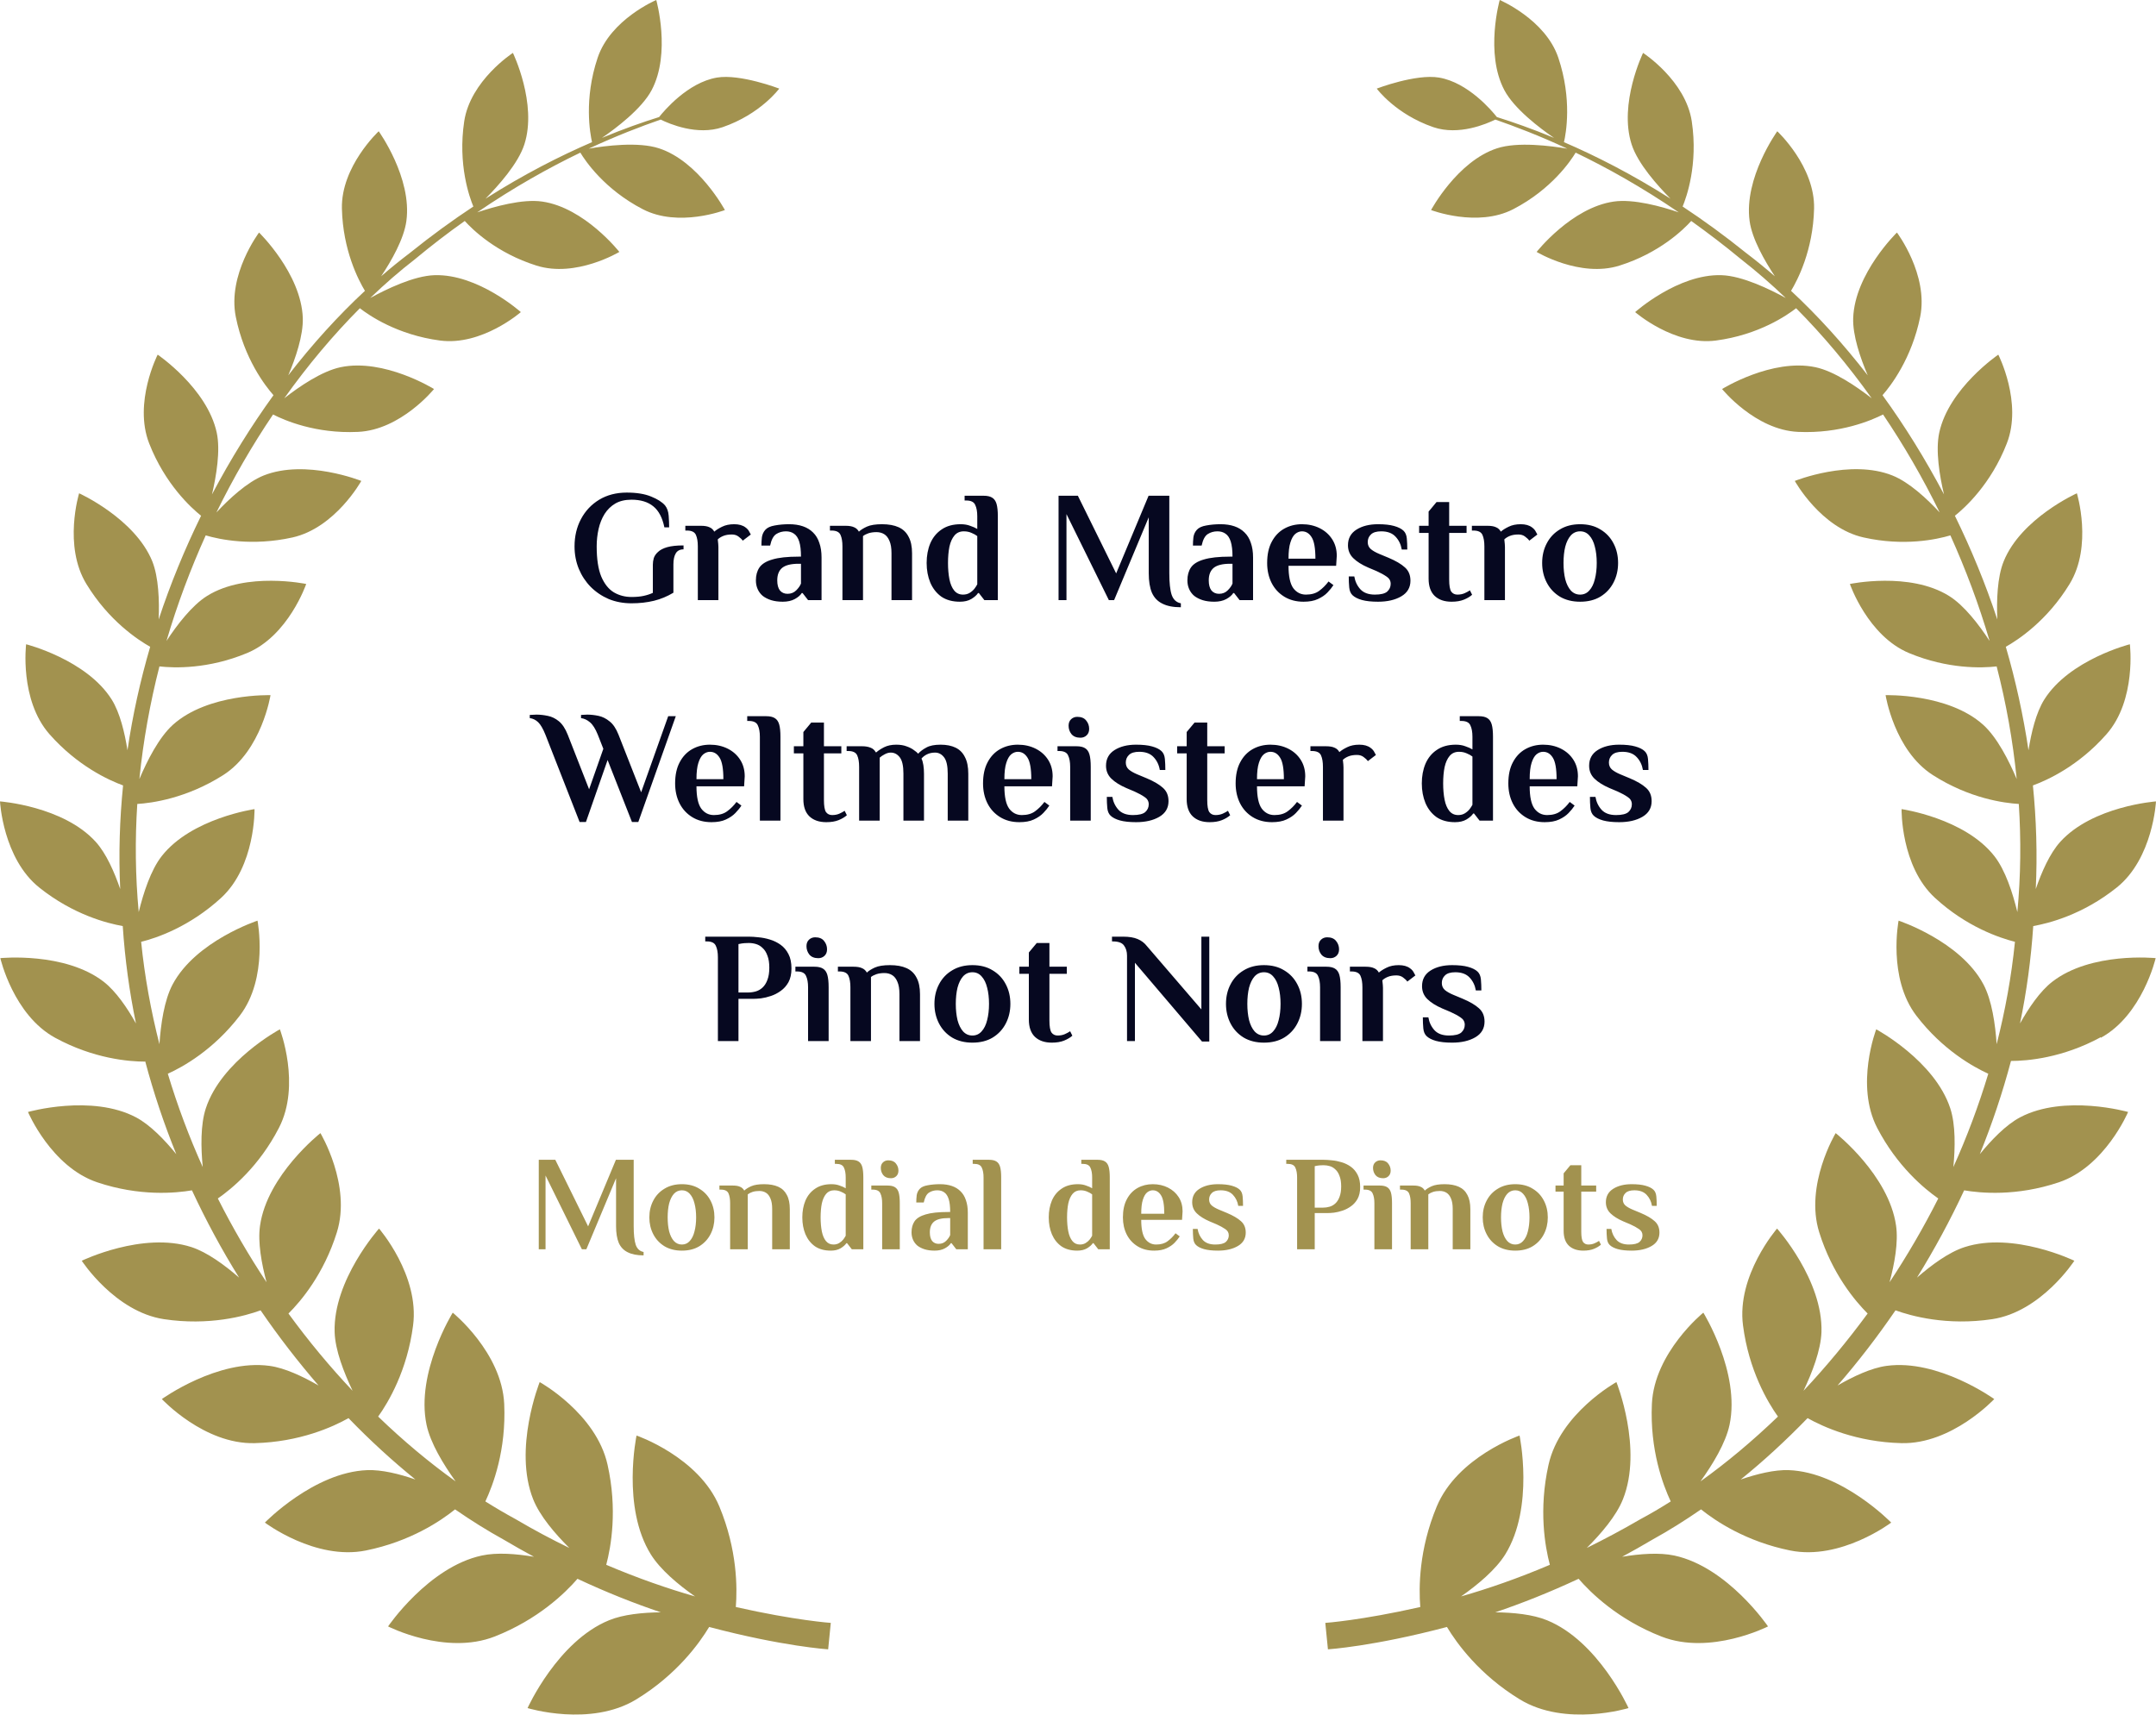
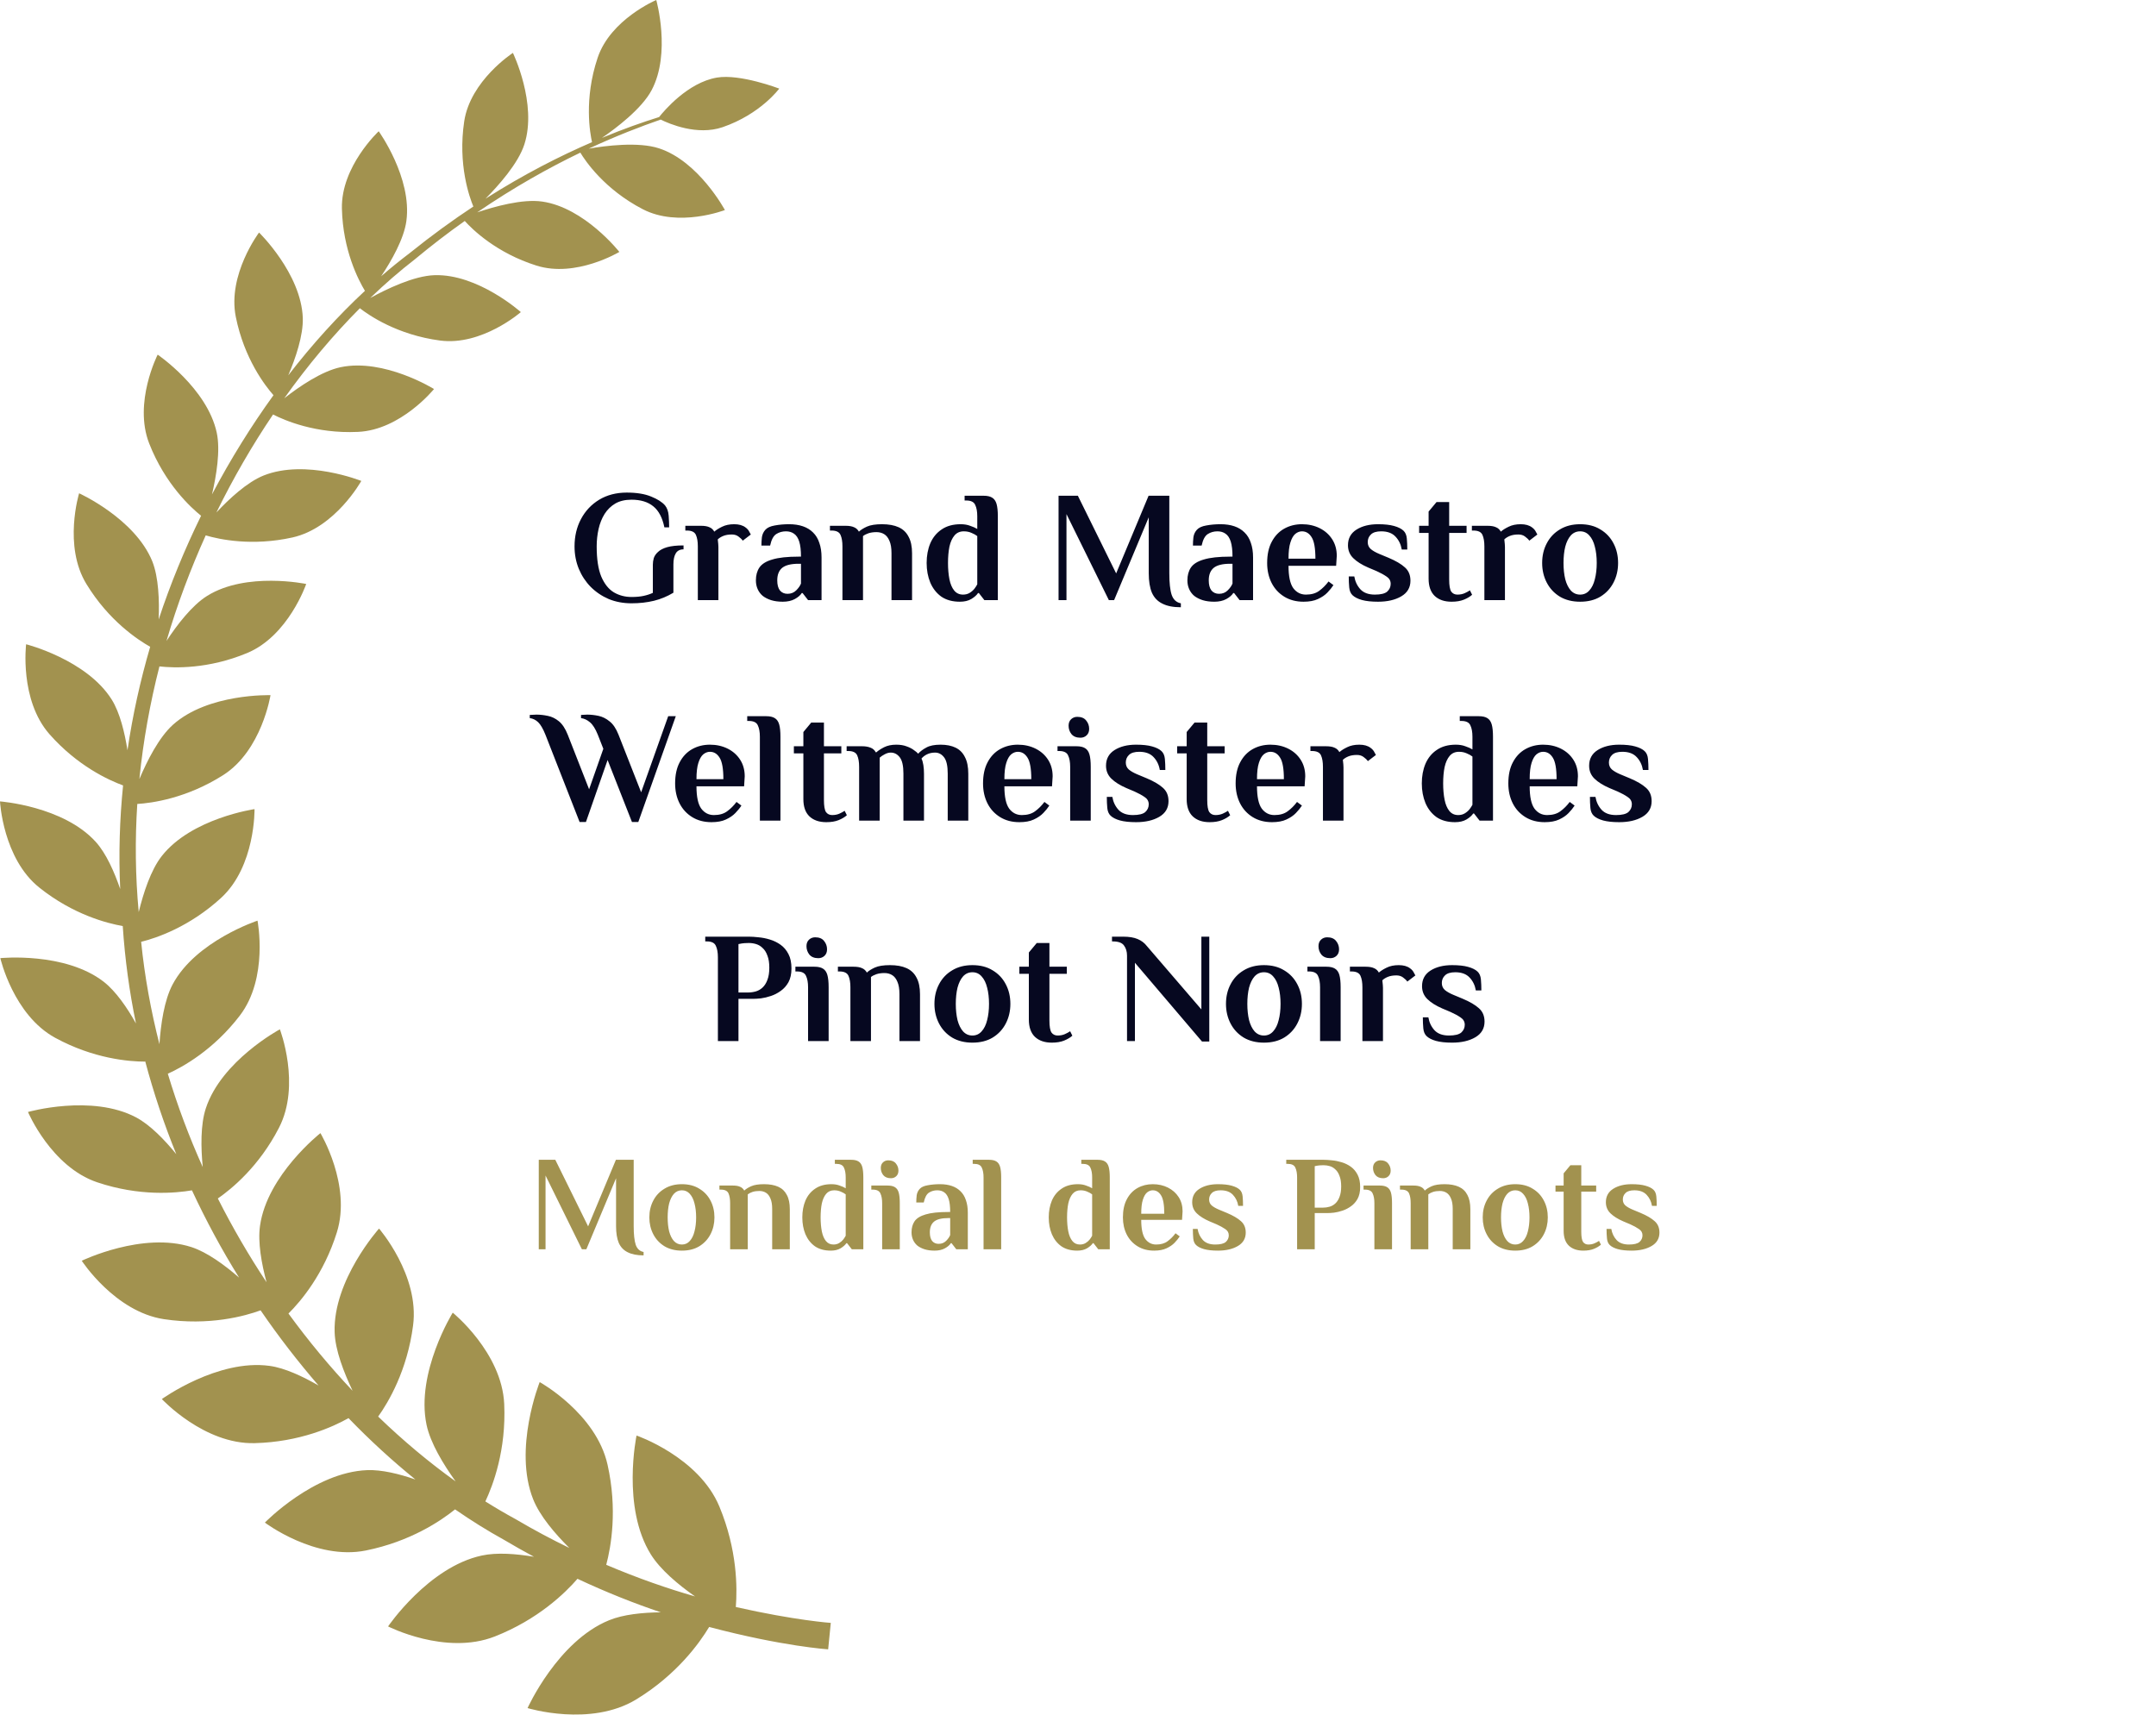
<svg xmlns="http://www.w3.org/2000/svg" width="176" height="140" viewBox="0 0 176 140" fill="none">
  <g clip-path="url(#clip0_1021_102476)">
-     <path d="M171.492 84.734C174.901 82.872 175.972 78.229 175.972 78.229C175.972 78.229 170.701 77.689 167.526 80.163C166.527 80.937 165.61 82.296 164.899 83.564C165.439 80.964 165.799 78.31 165.979 75.61C167.22 75.394 170.008 74.692 172.788 72.47C175.765 70.094 175.999 65.433 175.999 65.433C175.999 65.433 170.827 65.811 168.182 68.736C167.328 69.681 166.662 71.201 166.186 72.587C166.32 69.735 166.231 66.909 165.952 64.129C167.13 63.697 169.676 62.545 171.96 59.945C174.425 57.146 173.867 52.602 173.867 52.602C173.867 52.602 168.929 53.853 166.878 57.119C166.204 58.199 165.817 59.819 165.592 61.258C165.16 58.379 164.54 55.554 163.739 52.809C164.728 52.251 167.112 50.695 168.947 47.68C170.854 44.558 169.541 40.275 169.541 40.275C169.541 40.275 164.989 42.318 163.568 45.827C163.037 47.132 162.983 49.048 163.046 50.578C162.075 47.645 160.906 44.81 159.583 42.111C160.393 41.463 162.525 39.537 163.82 36.208C165.124 32.87 163.127 28.956 163.127 28.956C163.127 28.956 159.089 31.7 158.306 35.326C157.991 36.784 158.333 38.853 158.693 40.365C157.173 37.486 155.491 34.768 153.674 32.267C154.357 31.493 156.057 29.27 156.75 25.869C157.443 22.423 154.852 18.986 154.852 18.986C154.852 18.986 151.416 22.324 151.281 25.959C151.227 27.39 151.875 29.253 152.469 30.647C150.481 28.083 148.376 25.761 146.208 23.746C146.73 22.882 148.007 20.453 148.088 17.033C148.169 13.587 145.084 10.717 145.084 10.717C145.084 10.717 142.341 14.523 142.826 18.05C143.024 19.508 144.059 21.307 144.886 22.558C144.112 21.892 143.33 21.253 142.547 20.659C140.784 19.238 139.048 17.978 137.357 16.862C137.663 16.124 138.635 13.443 138.104 9.907C137.6 6.569 134.128 4.319 134.128 4.319C134.128 4.319 132.122 8.458 133.193 11.787C133.697 13.362 135.334 15.18 136.368 16.223C133.211 14.217 130.261 12.723 127.67 11.607C127.832 10.924 128.354 8.116 127.211 4.715C126.159 1.584 122.426 0 122.426 0C122.426 0 121.203 4.337 122.804 7.36C123.613 8.89 125.709 10.474 126.861 11.257C125.089 10.519 123.506 9.97 122.192 9.556C121.797 9.052 119.854 6.74 117.479 6.335C115.581 6.011 112.388 7.234 112.388 7.234C112.388 7.234 113.917 9.322 117.011 10.384C119.089 11.095 121.374 10.105 122.066 9.763C123.667 10.321 125.664 11.076 127.94 12.138C126.609 11.913 123.892 11.553 122.201 12.111C118.954 13.173 116.822 17.15 116.822 17.15C116.822 17.15 120.6 18.599 123.533 17.078C126.672 15.45 128.237 13.11 128.624 12.462C131.169 13.686 134.029 15.279 137.043 17.339C135.648 16.862 133.346 16.223 131.736 16.457C128.282 16.952 125.439 20.569 125.439 20.569C125.439 20.569 128.983 22.702 132.203 21.685C135.469 20.659 137.438 18.734 138.059 18.041C139.39 18.995 140.757 20.03 142.134 21.172C143.357 22.126 144.58 23.188 145.777 24.331C144.463 23.611 142.224 22.522 140.533 22.468C136.98 22.351 133.481 25.482 133.481 25.482C133.481 25.482 136.665 28.254 140.074 27.804C143.573 27.345 145.893 25.734 146.622 25.167C148.781 27.336 150.859 29.81 152.792 32.519C151.578 31.574 149.734 30.305 148.196 29.981C144.643 29.235 140.578 31.763 140.578 31.763C140.578 31.763 143.285 35.11 146.793 35.263C150.229 35.416 152.774 34.318 153.719 33.842C155.401 36.334 156.957 39.006 158.342 41.841C157.299 40.716 155.842 39.366 154.492 38.826C151.056 37.441 146.514 39.267 146.514 39.267C146.514 39.267 148.637 43.109 152.136 43.883C155.428 44.621 158.099 44.045 159.215 43.712C160.456 46.466 161.544 49.354 162.417 52.332C161.562 51.028 160.348 49.426 159.098 48.652C155.887 46.655 151.011 47.68 151.011 47.68C151.011 47.68 152.469 51.919 155.842 53.322C159.017 54.645 161.805 54.546 162.992 54.411C163.766 57.398 164.315 60.476 164.629 63.607C164 62.122 163.037 60.206 161.886 59.171C159.017 56.597 153.926 56.759 153.926 56.759C153.926 56.759 154.636 61.276 157.784 63.283C160.762 65.191 163.595 65.569 164.8 65.641C164.989 68.547 164.962 71.498 164.683 74.468C164.306 72.92 163.703 71.039 162.804 69.897C160.375 66.792 155.23 66.063 155.23 66.063C155.23 66.063 155.149 70.724 157.955 73.307C160.537 75.682 163.244 76.582 164.486 76.897C164.198 79.749 163.685 82.539 162.992 85.256C162.884 83.645 162.606 81.675 161.913 80.37C160.024 76.825 154.987 75.169 154.987 75.169C154.987 75.169 154.079 79.839 156.435 82.926C158.585 85.733 161.104 87.119 162.309 87.668C161.517 90.286 160.564 92.832 159.457 95.289C159.61 93.705 159.646 91.834 159.206 90.493C157.928 86.597 153.161 84.041 153.161 84.041C153.161 84.041 151.416 88.576 153.242 92.095C154.87 95.226 157.083 97.052 158.225 97.853C157.02 100.238 155.689 102.523 154.25 104.692C154.654 103.18 154.978 101.426 154.78 100.067C154.187 95.928 149.851 92.517 149.851 92.517C149.851 92.517 147.297 96.765 148.511 100.625C149.572 104.017 151.443 106.23 152.46 107.247C150.805 109.497 149.051 111.611 147.225 113.555C147.935 112.061 148.637 110.244 148.691 108.768C148.826 104.503 145.066 100.31 145.066 100.31C145.066 100.31 141.747 104.125 142.287 108.219C142.763 111.899 144.301 114.482 145.138 115.66C143.078 117.64 140.964 119.413 138.815 120.951C139.813 119.566 140.874 117.82 141.189 116.326C142.08 112.061 139.048 107.175 139.048 107.175C139.048 107.175 135.037 110.424 134.848 114.635C134.677 118.387 135.756 121.248 136.386 122.589C135.558 123.111 134.74 123.597 133.912 124.038C132.419 124.91 130.953 125.684 129.532 126.386C130.71 125.216 131.943 123.768 132.482 122.418C134.137 118.288 131.952 112.844 131.952 112.844C131.952 112.844 127.346 115.39 126.411 119.593C125.592 123.255 126.123 126.269 126.519 127.763C123.901 128.878 121.464 129.715 119.269 130.345C120.645 129.382 122.102 128.159 122.876 126.917C125.269 123.057 124.045 117.208 124.045 117.208C124.045 117.208 118.963 118.954 117.281 123.012C115.824 126.521 115.815 129.625 115.941 131.209C111.084 132.307 108.188 132.505 108.188 132.505L108.295 133.584L108.403 134.664C108.403 134.664 112.109 134.43 118.118 132.838C118.918 134.169 120.762 136.734 124.063 138.749C127.805 141.035 132.941 139.46 132.941 139.46C132.941 139.46 130.485 133.998 126.285 132.289C125.116 131.812 123.551 131.659 122.066 131.641C124.171 130.93 126.456 130.03 128.866 128.905C129.856 130.048 132.078 132.235 135.63 133.62C139.633 135.186 144.328 132.793 144.328 132.793C144.328 132.793 141.036 127.943 136.683 127.007C135.46 126.746 133.885 126.863 132.419 127.106C133.238 126.665 134.065 126.197 134.902 125.702C136.224 124.973 137.546 124.146 138.86 123.237C140.038 124.181 142.529 125.864 146.136 126.593C150.265 127.43 154.384 124.316 154.384 124.316C154.384 124.316 150.382 120.195 146.028 120.033C144.85 119.988 143.42 120.348 142.098 120.798C143.96 119.296 145.785 117.613 147.557 115.786C148.826 116.497 151.542 117.739 155.221 117.829C159.35 117.928 162.795 114.23 162.795 114.23C162.795 114.23 158.225 110.936 153.998 111.521C152.747 111.692 151.281 112.385 150.004 113.123C151.668 111.206 153.251 109.155 154.735 106.986C156.004 107.445 158.927 108.264 162.633 107.706C166.635 107.103 169.334 102.937 169.334 102.937C169.334 102.937 164.369 100.535 160.384 101.821C159.089 102.235 157.668 103.288 156.489 104.314C157.892 102.046 159.188 99.662 160.339 97.188C161.652 97.412 164.602 97.7 168.074 96.531C171.834 95.262 173.723 90.79 173.723 90.79C173.723 90.79 168.524 89.314 164.899 91.231C163.748 91.843 162.57 93.066 161.616 94.236C162.615 91.771 163.469 89.233 164.162 86.624C165.475 86.624 168.362 86.39 171.501 84.68L171.492 84.734Z" fill="#A2924F" />
    <path d="M11.846 86.624C12.539 89.233 13.393 91.78 14.392 94.236C13.438 93.066 12.26 91.843 11.108 91.231C7.484 89.314 2.285 90.79 2.285 90.79C2.285 90.79 4.174 95.262 7.933 96.531C11.405 97.7 14.356 97.412 15.669 97.188C16.82 99.662 18.106 102.046 19.519 104.314C18.34 103.288 16.919 102.244 15.624 101.821C11.639 100.535 6.674 102.937 6.674 102.937C6.674 102.937 9.373 107.094 13.375 107.706C17.072 108.264 19.995 107.454 21.273 106.986C22.757 109.155 24.349 111.206 26.004 113.123C24.718 112.385 23.26 111.692 22.01 111.521C17.783 110.936 13.213 114.23 13.213 114.23C13.213 114.23 16.658 117.937 20.787 117.829C24.466 117.739 27.191 116.497 28.45 115.786C30.213 117.613 32.048 119.287 33.91 120.798C32.588 120.339 31.158 119.988 29.98 120.033C25.626 120.195 21.623 124.316 21.623 124.316C21.623 124.316 25.743 127.43 29.872 126.593C33.487 125.864 35.979 124.182 37.148 123.237C38.462 124.146 39.784 124.973 41.106 125.702C41.943 126.197 42.77 126.665 43.589 127.106C42.131 126.863 40.557 126.737 39.325 127.007C34.98 127.943 31.68 132.793 31.68 132.793C31.68 132.793 36.366 135.186 40.377 133.62C43.93 132.226 46.152 130.048 47.141 128.905C49.543 130.03 51.828 130.93 53.941 131.641C52.457 131.659 50.883 131.812 49.723 132.289C45.522 133.998 43.067 139.46 43.067 139.46C43.067 139.46 48.203 141.035 51.945 138.749C55.246 136.734 57.09 134.169 57.89 132.838C63.908 134.43 67.604 134.664 67.604 134.664L67.712 133.584L67.82 132.505C67.82 132.505 64.924 132.307 60.067 131.209C60.193 129.625 60.184 126.521 58.727 123.012C57.045 118.954 51.963 117.208 51.963 117.208C51.963 117.208 50.73 123.066 53.132 126.917C53.906 128.159 55.363 129.382 56.739 130.345C54.544 129.715 52.106 128.878 49.489 127.763C49.885 126.269 50.416 123.255 49.597 119.593C48.661 115.39 44.056 112.844 44.056 112.844C44.056 112.844 41.88 118.288 43.526 122.418C44.065 123.768 45.297 125.216 46.476 126.386C45.046 125.693 43.589 124.919 42.095 124.038C41.268 123.588 40.44 123.102 39.622 122.589C40.251 121.248 41.331 118.387 41.16 114.635C40.971 110.424 36.959 107.175 36.959 107.175C36.959 107.175 33.928 112.061 34.819 116.326C35.133 117.82 36.195 119.566 37.193 120.951C35.044 119.413 32.921 117.64 30.87 115.66C31.706 114.491 33.245 111.899 33.721 108.219C34.261 104.125 30.942 100.31 30.942 100.31C30.942 100.31 27.182 104.503 27.317 108.768C27.362 110.244 28.073 112.061 28.783 113.555C26.948 111.611 25.194 109.506 23.548 107.247C24.574 106.23 26.436 104.017 27.497 100.625C28.711 96.765 26.157 92.517 26.157 92.517C26.157 92.517 21.821 95.928 21.228 100.067C21.03 101.426 21.354 103.18 21.758 104.692C20.319 102.523 18.988 100.238 17.783 97.853C18.925 97.061 21.147 95.235 22.766 92.095C24.592 88.576 22.847 84.041 22.847 84.041C22.847 84.041 18.079 86.597 16.802 90.493C16.361 91.834 16.397 93.705 16.55 95.289C15.444 92.832 14.491 90.295 13.699 87.668C14.913 87.119 17.423 85.733 19.573 82.926C21.938 79.839 21.021 75.169 21.021 75.169C21.021 75.169 15.984 76.825 14.095 80.37C13.402 81.666 13.123 83.645 13.015 85.256C12.323 82.539 11.81 79.749 11.522 76.897C12.764 76.591 15.462 75.682 18.052 73.307C20.859 70.724 20.778 66.063 20.778 66.063C20.778 66.063 15.633 66.801 13.204 69.897C12.305 71.039 11.702 72.929 11.324 74.468C11.046 71.498 11.019 68.547 11.207 65.641C12.404 65.569 15.237 65.182 18.223 63.283C21.372 61.276 22.082 56.759 22.082 56.759C22.082 56.759 16.991 56.597 14.122 59.171C12.97 60.206 12.008 62.122 11.378 63.607C11.693 60.476 12.251 57.398 13.015 54.411C14.203 54.546 16.982 54.645 20.166 53.322C23.548 51.919 24.996 47.68 24.996 47.68C24.996 47.68 20.112 46.655 16.91 48.652C15.669 49.426 14.445 51.028 13.591 52.332C14.463 49.354 15.552 46.466 16.793 43.712C17.909 44.045 20.58 44.612 23.872 43.883C27.371 43.1 29.494 39.267 29.494 39.267C29.494 39.267 24.96 37.45 21.515 38.826C20.175 39.366 18.718 40.716 17.666 41.841C19.051 39.015 20.607 36.334 22.289 33.842C23.224 34.318 25.77 35.425 29.215 35.263C32.723 35.11 35.43 31.763 35.43 31.763C35.43 31.763 31.365 29.235 27.803 29.981C26.265 30.305 24.421 31.565 23.206 32.519C25.14 29.801 27.218 27.336 29.377 25.167C30.105 25.734 32.426 27.345 35.925 27.804C39.343 28.254 42.518 25.482 42.518 25.482C42.518 25.482 39.019 22.351 35.466 22.468C33.775 22.522 31.535 23.611 30.222 24.331C31.419 23.179 32.633 22.126 33.865 21.172C35.241 20.03 36.6 18.986 37.94 18.041C38.56 18.734 40.53 20.659 43.795 21.685C47.016 22.702 50.559 20.569 50.559 20.569C50.559 20.569 47.717 16.952 44.263 16.457C42.644 16.223 40.35 16.871 38.956 17.339C41.969 15.279 44.83 13.686 47.375 12.462C47.762 13.11 49.327 15.45 52.466 17.078C55.399 18.608 59.176 17.15 59.176 17.15C59.176 17.15 57.045 13.173 53.797 12.111C52.097 11.553 49.39 11.904 48.059 12.138C50.326 11.085 52.322 10.321 53.932 9.763C54.625 10.105 56.91 11.095 58.987 10.384C62.082 9.322 63.611 7.234 63.611 7.234C63.611 7.234 60.418 6.011 58.52 6.335C56.145 6.74 54.202 9.052 53.806 9.556C52.484 9.97 50.91 10.519 49.138 11.257C50.281 10.474 52.385 8.89 53.195 7.36C54.796 4.337 53.573 0 53.573 0C53.573 0 49.84 1.575 48.788 4.715C47.645 8.116 48.176 10.924 48.329 11.607C45.738 12.723 42.788 14.217 39.631 16.223C40.665 15.18 42.302 13.362 42.806 11.787C43.876 8.467 41.87 4.319 41.87 4.319C41.87 4.319 38.398 6.569 37.895 9.907C37.364 13.434 38.327 16.115 38.641 16.862C36.95 17.978 35.214 19.238 33.451 20.659C32.669 21.253 31.886 21.883 31.113 22.558C31.949 21.307 32.975 19.508 33.173 18.05C33.658 14.523 30.915 10.717 30.915 10.717C30.915 10.717 27.83 13.587 27.911 17.033C27.992 20.453 29.269 22.882 29.791 23.746C27.623 25.761 25.509 28.083 23.53 30.647C24.124 29.262 24.762 27.39 24.718 25.959C24.583 22.324 21.147 18.986 21.147 18.986C21.147 18.986 18.556 22.423 19.249 25.869C19.932 29.279 21.641 31.493 22.325 32.267C20.517 34.768 18.826 37.486 17.306 40.365C17.657 38.853 18.008 36.793 17.693 35.326C16.91 31.7 12.871 28.956 12.871 28.956C12.871 28.956 10.875 32.87 12.179 36.208C13.483 39.537 15.606 41.463 16.415 42.111C15.093 44.81 13.924 47.636 12.952 50.578C13.015 49.048 12.952 47.132 12.431 45.827C11.001 42.327 6.458 40.275 6.458 40.275C6.458 40.275 5.145 44.558 7.052 47.68C8.887 50.695 11.27 52.251 12.26 52.809C11.459 55.545 10.83 58.37 10.407 61.258C10.182 59.828 9.795 58.199 9.121 57.119C7.07 53.853 2.132 52.602 2.132 52.602C2.132 52.602 1.574 57.137 4.039 59.945C6.323 62.536 8.869 63.697 10.047 64.129C9.768 66.909 9.678 69.735 9.813 72.587C9.337 71.201 8.671 69.681 7.816 68.736C5.172 65.811 0 65.433 0 65.433C0 65.433 0.234 70.094 3.211 72.47C5.99 74.692 8.779 75.394 10.02 75.61C10.2 78.31 10.56 80.964 11.1 83.564C10.389 82.287 9.462 80.937 8.473 80.163C5.298 77.698 0.027 78.229 0.027 78.229C0.027 78.229 1.088 82.872 4.506 84.734C7.646 86.444 10.533 86.678 11.846 86.678V86.624Z" fill="#A2924F" />
    <path d="M51.55 49.258C50.879 49.258 50.259 49.142 49.69 48.91C49.131 48.669 48.64 48.337 48.218 47.915C47.805 47.493 47.482 47.002 47.249 46.443C47.017 45.875 46.901 45.263 46.901 44.609C46.901 43.782 47.077 43.038 47.43 42.375C47.783 41.712 48.278 41.187 48.916 40.799C49.561 40.412 50.31 40.218 51.163 40.218C51.972 40.218 52.635 40.326 53.151 40.541C53.668 40.748 54.047 40.989 54.288 41.264C54.46 41.479 54.559 41.759 54.585 42.103C54.611 42.448 54.624 42.767 54.624 43.059H54.236C54.073 42.267 53.772 41.695 53.332 41.342C52.893 40.98 52.299 40.799 51.55 40.799C51.033 40.799 50.594 40.903 50.233 41.109C49.88 41.316 49.587 41.6 49.355 41.962C49.131 42.323 48.967 42.732 48.864 43.188C48.761 43.645 48.709 44.118 48.709 44.609C48.709 45.651 48.834 46.473 49.083 47.076C49.342 47.678 49.686 48.109 50.117 48.367C50.547 48.617 51.025 48.742 51.55 48.742C51.938 48.742 52.269 48.712 52.545 48.651C52.82 48.591 53.07 48.509 53.294 48.406V46.107C53.294 45.926 53.319 45.745 53.371 45.565C53.431 45.384 53.548 45.216 53.72 45.061C53.892 44.897 54.142 44.768 54.469 44.674C54.805 44.579 55.248 44.532 55.799 44.532V44.854C55.506 44.854 55.295 44.962 55.166 45.177C55.037 45.392 54.972 45.694 54.972 46.081V48.393C54.473 48.694 53.944 48.914 53.384 49.052C52.824 49.189 52.213 49.258 51.55 49.258ZM56.966 49V44.609C56.966 44.222 56.915 43.912 56.811 43.679C56.708 43.438 56.463 43.318 56.075 43.318H55.946V42.93H57.224C57.517 42.93 57.745 42.969 57.909 43.046C58.081 43.115 58.215 43.236 58.309 43.408C58.464 43.27 58.675 43.137 58.942 43.008C59.218 42.87 59.549 42.801 59.937 42.801C60.126 42.801 60.298 42.822 60.453 42.865C60.608 42.909 60.742 42.973 60.854 43.059C61 43.163 61.108 43.287 61.176 43.434C61.254 43.58 61.293 43.649 61.293 43.64L60.634 44.144C60.556 44.032 60.44 43.92 60.285 43.808C60.139 43.696 59.958 43.64 59.743 43.64C59.467 43.64 59.235 43.679 59.045 43.757C58.856 43.834 58.705 43.929 58.593 44.041C58.611 44.196 58.624 44.321 58.632 44.415C58.641 44.51 58.645 44.592 58.645 44.661V49H56.966ZM63.901 49.129C63.539 49.129 63.221 49.086 62.945 49C62.678 48.914 62.45 48.798 62.261 48.651C62.08 48.496 61.942 48.311 61.848 48.096C61.753 47.881 61.706 47.644 61.706 47.386C61.706 46.972 61.8 46.624 61.99 46.34C62.188 46.047 62.541 45.827 63.049 45.681C63.557 45.526 64.271 45.448 65.192 45.448H65.386C65.386 44.932 65.339 44.523 65.244 44.222C65.15 43.92 65.007 43.705 64.818 43.576C64.637 43.447 64.418 43.382 64.159 43.382C63.867 43.382 63.604 43.455 63.371 43.602C63.139 43.748 62.971 44.062 62.868 44.544H62.157C62.157 44.321 62.17 44.092 62.196 43.86C62.231 43.627 62.325 43.425 62.48 43.253C62.635 43.081 62.889 42.965 63.242 42.904C63.604 42.835 63.996 42.801 64.418 42.801C64.84 42.801 65.214 42.857 65.541 42.969C65.868 43.081 66.144 43.249 66.368 43.472C66.6 43.696 66.772 43.98 66.884 44.325C67.005 44.661 67.065 45.057 67.065 45.513V49H65.967L65.515 48.419H65.451C65.339 48.6 65.15 48.763 64.883 48.91C64.616 49.056 64.288 49.129 63.901 49.129ZM64.288 48.483C64.573 48.483 64.809 48.389 64.999 48.199C65.188 48.01 65.317 47.825 65.386 47.644V46.03H65.192C64.573 46.03 64.125 46.142 63.849 46.365C63.583 46.589 63.449 46.929 63.449 47.386C63.449 47.747 63.522 48.023 63.669 48.212C63.824 48.393 64.03 48.483 64.288 48.483ZM68.771 49V44.609C68.771 44.222 68.719 43.912 68.616 43.679C68.513 43.438 68.267 43.318 67.88 43.318H67.751V42.93H69.029C69.322 42.93 69.55 42.969 69.714 43.046C69.886 43.115 70.019 43.236 70.114 43.408C70.269 43.262 70.489 43.124 70.773 42.995C71.066 42.865 71.475 42.801 72 42.801C72.542 42.801 72.994 42.883 73.356 43.046C73.717 43.21 73.989 43.468 74.169 43.821C74.359 44.166 74.454 44.618 74.454 45.177V49H72.775V45.164C72.775 44.742 72.719 44.407 72.607 44.157C72.504 43.907 72.361 43.727 72.181 43.615C72 43.503 71.789 43.447 71.548 43.447C71.307 43.447 71.091 43.477 70.902 43.537C70.721 43.597 70.571 43.675 70.45 43.77V49H68.771ZM78.356 49.129C77.754 49.129 77.25 48.991 76.845 48.716C76.449 48.432 76.148 48.049 75.941 47.566C75.743 47.084 75.644 46.55 75.644 45.965C75.644 45.371 75.743 44.837 75.941 44.364C76.148 43.882 76.458 43.503 76.871 43.227C77.284 42.943 77.801 42.801 78.421 42.801C78.714 42.801 78.972 42.844 79.196 42.93C79.428 43.008 79.622 43.094 79.777 43.188V42.155C79.777 41.768 79.721 41.458 79.609 41.225C79.506 40.984 79.26 40.864 78.873 40.864H78.744V40.476H80.294C80.595 40.476 80.827 40.528 80.991 40.631C81.163 40.735 81.284 40.907 81.353 41.148C81.421 41.389 81.456 41.725 81.456 42.155V49H80.358L79.906 48.419H79.841C79.73 48.591 79.544 48.755 79.286 48.91C79.037 49.056 78.727 49.129 78.356 49.129ZM78.615 48.548C78.821 48.548 79.002 48.501 79.157 48.406C79.312 48.311 79.441 48.199 79.544 48.07C79.648 47.932 79.725 47.812 79.777 47.709V43.77C79.656 43.675 79.501 43.589 79.312 43.511C79.123 43.425 78.912 43.382 78.679 43.382C78.361 43.382 78.107 43.494 77.917 43.718C77.728 43.942 77.59 44.247 77.504 44.635C77.427 45.022 77.388 45.466 77.388 45.965C77.388 46.456 77.427 46.899 77.504 47.295C77.582 47.683 77.711 47.988 77.891 48.212C78.072 48.436 78.313 48.548 78.615 48.548ZM96.397 49.581C95.777 49.581 95.273 49.482 94.886 49.284C94.498 49.095 94.214 48.798 94.033 48.393C93.861 47.98 93.775 47.45 93.775 46.804V42.233L90.947 49H90.52L87.059 41.974V49H86.413V40.476H87.989L91.115 46.817L93.762 40.476H95.454V46.804C95.454 47.588 95.518 48.178 95.648 48.574C95.785 48.961 96.035 49.189 96.397 49.258V49.581ZM99.126 49.129C98.765 49.129 98.446 49.086 98.171 49C97.904 48.914 97.676 48.798 97.486 48.651C97.305 48.496 97.168 48.311 97.073 48.096C96.978 47.881 96.931 47.644 96.931 47.386C96.931 46.972 97.026 46.624 97.215 46.34C97.413 46.047 97.766 45.827 98.274 45.681C98.782 45.526 99.497 45.448 100.418 45.448H100.612C100.612 44.932 100.564 44.523 100.47 44.222C100.375 43.92 100.233 43.705 100.043 43.576C99.863 43.447 99.643 43.382 99.385 43.382C99.092 43.382 98.829 43.455 98.597 43.602C98.365 43.748 98.197 44.062 98.093 44.544H97.383C97.383 44.321 97.396 44.092 97.422 43.86C97.456 43.627 97.551 43.425 97.706 43.253C97.861 43.081 98.115 42.965 98.468 42.904C98.829 42.835 99.221 42.801 99.643 42.801C100.065 42.801 100.439 42.857 100.767 42.969C101.094 43.081 101.369 43.249 101.593 43.472C101.826 43.696 101.998 43.98 102.11 44.325C102.23 44.661 102.291 45.057 102.291 45.513V49H101.193L100.741 48.419H100.676C100.564 48.6 100.375 48.763 100.108 48.91C99.841 49.056 99.514 49.129 99.126 49.129ZM99.514 48.483C99.798 48.483 100.035 48.389 100.224 48.199C100.414 48.01 100.543 47.825 100.612 47.644V46.03H100.418C99.798 46.03 99.35 46.142 99.075 46.365C98.808 46.589 98.674 46.929 98.674 47.386C98.674 47.747 98.748 48.023 98.894 48.212C99.049 48.393 99.256 48.483 99.514 48.483ZM106.412 49.129C105.809 49.129 105.284 48.991 104.836 48.716C104.388 48.44 104.044 48.066 103.803 47.592C103.562 47.11 103.441 46.568 103.441 45.965C103.441 45.276 103.566 44.699 103.816 44.234C104.065 43.761 104.405 43.404 104.836 43.163C105.266 42.922 105.749 42.801 106.282 42.801C106.816 42.801 107.298 42.909 107.729 43.124C108.159 43.339 108.499 43.64 108.749 44.028C108.999 44.415 109.124 44.867 109.124 45.384L109.072 46.197H105.185C105.185 47.05 105.314 47.657 105.572 48.019C105.839 48.371 106.183 48.548 106.605 48.548C107.053 48.548 107.415 48.445 107.69 48.238C107.974 48.031 108.228 47.777 108.452 47.476L108.852 47.773C108.732 47.962 108.568 48.165 108.362 48.38C108.164 48.587 107.905 48.763 107.587 48.91C107.277 49.056 106.885 49.129 106.412 49.129ZM105.185 45.616H107.38C107.38 44.764 107.277 44.178 107.07 43.86C106.872 43.541 106.61 43.382 106.282 43.382C106.093 43.382 105.912 43.451 105.74 43.589C105.576 43.727 105.443 43.959 105.34 44.286C105.236 44.605 105.185 45.048 105.185 45.616ZM112.492 49.129C111.958 49.129 111.519 49.082 111.174 48.987C110.839 48.892 110.585 48.763 110.412 48.6C110.257 48.453 110.167 48.242 110.141 47.967C110.115 47.691 110.102 47.39 110.102 47.063H110.554C110.623 47.476 110.791 47.829 111.058 48.122C111.325 48.406 111.717 48.548 112.233 48.548C112.716 48.548 113.051 48.466 113.241 48.303C113.43 48.13 113.525 47.919 113.525 47.67C113.525 47.42 113.413 47.222 113.189 47.076C112.965 46.921 112.69 46.77 112.363 46.624L111.691 46.34C111.174 46.116 110.77 45.862 110.477 45.578C110.184 45.294 110.038 44.941 110.038 44.519C110.038 43.959 110.27 43.533 110.735 43.24C111.2 42.947 111.786 42.801 112.492 42.801C113.026 42.801 113.46 42.848 113.796 42.943C114.14 43.038 114.399 43.167 114.571 43.33C114.726 43.477 114.816 43.688 114.842 43.963C114.868 44.239 114.881 44.54 114.881 44.867H114.429C114.36 44.454 114.192 44.105 113.925 43.821C113.658 43.529 113.267 43.382 112.75 43.382C112.363 43.382 112.083 43.468 111.911 43.64C111.738 43.804 111.652 44.011 111.652 44.26C111.652 44.493 111.734 44.682 111.898 44.828C112.061 44.966 112.285 45.095 112.569 45.216L113.344 45.539C113.938 45.788 114.386 46.051 114.687 46.327C114.989 46.594 115.139 46.955 115.139 47.411C115.139 47.971 114.89 48.397 114.39 48.69C113.891 48.983 113.258 49.129 112.492 49.129ZM118.494 49.129C117.909 49.129 117.448 48.97 117.112 48.651C116.785 48.333 116.621 47.864 116.621 47.244V43.511H115.847V42.93H116.621V41.768L117.267 40.993H118.3V42.93H119.721V43.511H118.3V47.321C118.3 47.803 118.356 48.13 118.468 48.303C118.589 48.466 118.757 48.548 118.972 48.548C119.196 48.548 119.394 48.509 119.566 48.432C119.738 48.354 119.88 48.277 119.992 48.199L120.173 48.561C120.001 48.716 119.777 48.849 119.501 48.961C119.226 49.073 118.89 49.129 118.494 49.129ZM121.174 49V44.609C121.174 44.222 121.122 43.912 121.019 43.679C120.916 43.438 120.67 43.318 120.283 43.318H120.154V42.93H121.432C121.725 42.93 121.953 42.969 122.117 43.046C122.289 43.115 122.423 43.236 122.517 43.408C122.672 43.27 122.883 43.137 123.15 43.008C123.426 42.87 123.757 42.801 124.145 42.801C124.334 42.801 124.506 42.822 124.661 42.865C124.816 42.909 124.95 42.973 125.061 43.059C125.208 43.163 125.315 43.287 125.384 43.434C125.462 43.58 125.501 43.649 125.501 43.64L124.842 44.144C124.764 44.032 124.648 43.92 124.493 43.808C124.347 43.696 124.166 43.64 123.951 43.64C123.675 43.64 123.443 43.679 123.253 43.757C123.064 43.834 122.913 43.929 122.801 44.041C122.819 44.196 122.832 44.321 122.84 44.415C122.849 44.51 122.853 44.592 122.853 44.661V49H121.174ZM128.99 49.129C128.353 49.129 127.802 48.991 127.337 48.716C126.872 48.432 126.515 48.049 126.265 47.566C126.015 47.084 125.89 46.55 125.89 45.965C125.89 45.371 126.015 44.837 126.265 44.364C126.515 43.882 126.872 43.503 127.337 43.227C127.802 42.943 128.353 42.801 128.99 42.801C129.636 42.801 130.187 42.943 130.643 43.227C131.108 43.503 131.465 43.882 131.715 44.364C131.965 44.837 132.089 45.371 132.089 45.965C132.089 46.55 131.965 47.084 131.715 47.566C131.465 48.049 131.108 48.432 130.643 48.716C130.187 48.991 129.636 49.129 128.99 49.129ZM128.99 48.548C129.291 48.548 129.541 48.436 129.739 48.212C129.946 47.988 130.096 47.683 130.191 47.295C130.294 46.899 130.346 46.456 130.346 45.965C130.346 45.466 130.294 45.022 130.191 44.635C130.096 44.247 129.946 43.942 129.739 43.718C129.541 43.494 129.291 43.382 128.99 43.382C128.689 43.382 128.435 43.494 128.228 43.718C128.03 43.942 127.879 44.247 127.776 44.635C127.681 45.022 127.634 45.466 127.634 45.965C127.634 46.456 127.681 46.899 127.776 47.295C127.879 47.683 128.03 47.988 128.228 48.212C128.435 48.436 128.689 48.548 128.99 48.548ZM47.315 67.116L44.525 59.987C44.327 59.496 44.129 59.157 43.931 58.967C43.733 58.778 43.505 58.666 43.246 58.631V58.373C43.281 58.373 43.367 58.369 43.505 58.36C43.634 58.351 43.729 58.347 43.789 58.347C44.09 58.347 44.4 58.382 44.719 58.45C45.037 58.511 45.339 58.657 45.623 58.889C45.907 59.122 46.148 59.488 46.346 59.987L48.09 64.443L49.252 61.137L48.8 59.987C48.602 59.496 48.386 59.157 48.154 58.967C47.93 58.778 47.689 58.666 47.431 58.631V58.373C47.465 58.373 47.543 58.369 47.663 58.36C47.784 58.351 47.874 58.347 47.934 58.347C48.236 58.347 48.546 58.382 48.864 58.45C49.183 58.519 49.484 58.67 49.768 58.903C50.053 59.126 50.294 59.488 50.492 59.987L52.338 64.688L54.547 58.476H55.167L52.106 67.116H51.589L49.6 62.054L47.831 67.116H47.315ZM58.082 67.129C57.48 67.129 56.954 66.991 56.507 66.716C56.059 66.44 55.715 66.066 55.474 65.592C55.232 65.11 55.112 64.568 55.112 63.965C55.112 63.276 55.237 62.699 55.486 62.234C55.736 61.761 56.076 61.404 56.507 61.163C56.937 60.922 57.419 60.801 57.953 60.801C58.487 60.801 58.969 60.909 59.4 61.124C59.83 61.339 60.17 61.64 60.42 62.028C60.669 62.415 60.794 62.867 60.794 63.384L60.743 64.198H56.855C56.855 65.05 56.984 65.657 57.243 66.019C57.51 66.371 57.854 66.548 58.276 66.548C58.724 66.548 59.085 66.445 59.361 66.238C59.645 66.031 59.899 65.777 60.123 65.476L60.523 65.773C60.403 65.963 60.239 66.165 60.032 66.38C59.834 66.587 59.576 66.763 59.258 66.91C58.947 67.056 58.556 67.129 58.082 67.129ZM56.855 63.616H59.051C59.051 62.764 58.947 62.178 58.741 61.86C58.543 61.541 58.28 61.382 57.953 61.382C57.764 61.382 57.583 61.451 57.411 61.589C57.247 61.727 57.114 61.959 57.01 62.286C56.907 62.605 56.855 63.048 56.855 63.616ZM62.031 67V60.155C62.031 59.768 61.975 59.458 61.864 59.225C61.76 58.984 61.515 58.864 61.127 58.864H60.998V58.476H62.548C62.849 58.476 63.082 58.528 63.245 58.631C63.418 58.735 63.538 58.907 63.607 59.148C63.676 59.389 63.71 59.725 63.71 60.155V67H62.031ZM67.453 67.129C66.868 67.129 66.407 66.97 66.071 66.651C65.744 66.333 65.581 65.864 65.581 65.244V61.511H64.806V60.93H65.581V59.768L66.226 58.993H67.26V60.93H68.68V61.511H67.26V65.321C67.26 65.803 67.315 66.13 67.427 66.303C67.548 66.466 67.716 66.548 67.931 66.548C68.155 66.548 68.353 66.509 68.525 66.432C68.697 66.354 68.839 66.277 68.951 66.199L69.132 66.561C68.96 66.716 68.736 66.849 68.46 66.961C68.185 67.073 67.849 67.129 67.453 67.129ZM70.133 67V62.609C70.133 62.222 70.082 61.912 69.978 61.679C69.875 61.438 69.629 61.318 69.242 61.318H69.113V60.93H70.391C70.65 60.93 70.874 60.969 71.063 61.046C71.252 61.115 71.394 61.24 71.489 61.421H71.541C71.696 61.283 71.907 61.145 72.174 61.008C72.449 60.87 72.781 60.801 73.168 60.801C73.495 60.801 73.779 60.848 74.02 60.943C74.262 61.029 74.46 61.132 74.615 61.253C74.778 61.365 74.89 61.46 74.95 61.537C75.123 61.348 75.346 61.18 75.622 61.033C75.897 60.878 76.285 60.801 76.784 60.801C77.266 60.801 77.675 60.883 78.011 61.046C78.347 61.21 78.601 61.468 78.773 61.821C78.954 62.166 79.044 62.618 79.044 63.177V67H77.365V63.164C77.365 62.536 77.266 62.092 77.068 61.834C76.87 61.576 76.625 61.447 76.332 61.447C76.091 61.447 75.872 61.494 75.674 61.589C75.484 61.683 75.334 61.8 75.222 61.937C75.29 62.067 75.342 62.243 75.377 62.467C75.411 62.682 75.428 62.919 75.428 63.177V67H73.749V63.164C73.749 62.536 73.65 62.092 73.452 61.834C73.254 61.576 73.009 61.447 72.716 61.447C72.553 61.447 72.385 61.494 72.213 61.589C72.049 61.675 71.915 61.765 71.812 61.86V67H70.133ZM83.218 67.129C82.615 67.129 82.09 66.991 81.642 66.716C81.195 66.44 80.85 66.066 80.609 65.592C80.368 65.11 80.248 64.568 80.248 63.965C80.248 63.276 80.373 62.699 80.622 62.234C80.872 61.761 81.212 61.404 81.642 61.163C82.073 60.922 82.555 60.801 83.089 60.801C83.623 60.801 84.105 60.909 84.535 61.124C84.966 61.339 85.306 61.64 85.556 62.028C85.805 62.415 85.93 62.867 85.93 63.384L85.879 64.198H81.991C81.991 65.05 82.12 65.657 82.379 66.019C82.645 66.371 82.99 66.548 83.412 66.548C83.859 66.548 84.221 66.445 84.497 66.238C84.781 66.031 85.035 65.777 85.259 65.476L85.659 65.773C85.538 65.963 85.375 66.165 85.168 66.38C84.97 66.587 84.712 66.763 84.393 66.91C84.083 67.056 83.692 67.129 83.218 67.129ZM81.991 63.616H84.187C84.187 62.764 84.083 62.178 83.877 61.86C83.679 61.541 83.416 61.382 83.089 61.382C82.9 61.382 82.719 61.451 82.546 61.589C82.383 61.727 82.249 61.959 82.146 62.286C82.043 62.605 81.991 63.048 81.991 63.616ZM87.361 67V62.609C87.361 62.222 87.305 61.912 87.193 61.679C87.09 61.438 86.844 61.318 86.457 61.318H86.328V60.93H87.877C88.179 60.93 88.411 60.982 88.575 61.085C88.747 61.188 88.868 61.361 88.936 61.602C89.005 61.843 89.04 62.178 89.04 62.609V67H87.361ZM88.2 60.233C87.873 60.233 87.628 60.134 87.464 59.936C87.309 59.738 87.232 59.51 87.232 59.251C87.232 59.027 87.301 58.851 87.438 58.722C87.576 58.593 87.744 58.528 87.942 58.528C88.269 58.528 88.51 58.627 88.665 58.825C88.829 59.023 88.911 59.251 88.911 59.51C88.911 59.733 88.842 59.91 88.704 60.039C88.566 60.168 88.398 60.233 88.2 60.233ZM92.741 67.129C92.207 67.129 91.768 67.082 91.424 66.987C91.088 66.892 90.834 66.763 90.662 66.6C90.507 66.453 90.417 66.242 90.391 65.967C90.365 65.691 90.352 65.39 90.352 65.063H90.804C90.873 65.476 91.041 65.829 91.308 66.122C91.575 66.406 91.966 66.548 92.483 66.548C92.965 66.548 93.301 66.466 93.49 66.303C93.68 66.13 93.774 65.919 93.774 65.67C93.774 65.42 93.662 65.222 93.439 65.076C93.215 64.921 92.939 64.77 92.612 64.624L91.941 64.34C91.424 64.116 91.019 63.862 90.727 63.578C90.434 63.294 90.287 62.941 90.287 62.519C90.287 61.959 90.52 61.533 90.985 61.24C91.45 60.947 92.035 60.801 92.741 60.801C93.275 60.801 93.71 60.848 94.046 60.943C94.39 61.038 94.648 61.167 94.82 61.33C94.975 61.477 95.066 61.688 95.092 61.963C95.118 62.239 95.13 62.54 95.13 62.867H94.678C94.61 62.454 94.442 62.105 94.175 61.821C93.908 61.529 93.516 61.382 92.999 61.382C92.612 61.382 92.332 61.468 92.16 61.64C91.988 61.804 91.902 62.011 91.902 62.26C91.902 62.493 91.984 62.682 92.147 62.828C92.311 62.966 92.535 63.095 92.819 63.216L93.594 63.539C94.188 63.788 94.635 64.051 94.937 64.327C95.238 64.594 95.389 64.955 95.389 65.412C95.389 65.971 95.139 66.397 94.64 66.69C94.14 66.983 93.507 67.129 92.741 67.129ZM98.744 67.129C98.158 67.129 97.698 66.97 97.362 66.651C97.035 66.333 96.871 65.864 96.871 65.244V61.511H96.096V60.93H96.871V59.768L97.517 58.993H98.55V60.93H99.971V61.511H98.55V65.321C98.55 65.803 98.606 66.13 98.718 66.303C98.838 66.466 99.006 66.548 99.222 66.548C99.445 66.548 99.643 66.509 99.816 66.432C99.988 66.354 100.13 66.277 100.242 66.199L100.423 66.561C100.25 66.716 100.027 66.849 99.751 66.961C99.475 67.073 99.14 67.129 98.744 67.129ZM103.839 67.129C103.236 67.129 102.711 66.991 102.263 66.716C101.815 66.44 101.471 66.066 101.23 65.592C100.989 65.11 100.868 64.568 100.868 63.965C100.868 63.276 100.993 62.699 101.243 62.234C101.493 61.761 101.833 61.404 102.263 61.163C102.694 60.922 103.176 60.801 103.71 60.801C104.243 60.801 104.726 60.909 105.156 61.124C105.587 61.339 105.927 61.64 106.176 62.028C106.426 62.415 106.551 62.867 106.551 63.384L106.499 64.198H102.612C102.612 65.05 102.741 65.657 102.999 66.019C103.266 66.371 103.611 66.548 104.032 66.548C104.48 66.548 104.842 66.445 105.117 66.238C105.401 66.031 105.655 65.777 105.879 65.476L106.28 65.773C106.159 65.963 105.995 66.165 105.789 66.38C105.591 66.587 105.333 66.763 105.014 66.91C104.704 67.056 104.312 67.129 103.839 67.129ZM102.612 63.616H104.807C104.807 62.764 104.704 62.178 104.497 61.86C104.299 61.541 104.037 61.382 103.71 61.382C103.52 61.382 103.339 61.451 103.167 61.589C103.004 61.727 102.87 61.959 102.767 62.286C102.663 62.605 102.612 63.048 102.612 63.616ZM107.995 67V62.609C107.995 62.222 107.943 61.912 107.84 61.679C107.736 61.438 107.491 61.318 107.103 61.318H106.974V60.93H108.253C108.546 60.93 108.774 60.969 108.937 61.046C109.11 61.115 109.243 61.236 109.338 61.408C109.493 61.27 109.704 61.137 109.97 61.008C110.246 60.87 110.577 60.801 110.965 60.801C111.154 60.801 111.327 60.822 111.482 60.865C111.636 60.909 111.77 60.973 111.882 61.059C112.028 61.163 112.136 61.287 112.205 61.434C112.282 61.58 112.321 61.649 112.321 61.64L111.662 62.144C111.585 62.032 111.469 61.92 111.314 61.808C111.167 61.696 110.986 61.64 110.771 61.64C110.496 61.64 110.263 61.679 110.074 61.757C109.884 61.834 109.734 61.929 109.622 62.041C109.639 62.196 109.652 62.321 109.661 62.415C109.669 62.51 109.673 62.592 109.673 62.661V67H107.995ZM118.778 67.129C118.175 67.129 117.672 66.991 117.267 66.716C116.871 66.432 116.57 66.049 116.363 65.567C116.165 65.084 116.066 64.55 116.066 63.965C116.066 63.371 116.165 62.837 116.363 62.364C116.57 61.882 116.879 61.503 117.293 61.227C117.706 60.943 118.223 60.801 118.843 60.801C119.135 60.801 119.394 60.844 119.617 60.93C119.85 61.008 120.044 61.094 120.199 61.188V60.155C120.199 59.768 120.143 59.458 120.031 59.225C119.927 58.984 119.682 58.864 119.295 58.864H119.165V58.476H120.715C121.016 58.476 121.249 58.528 121.413 58.631C121.585 58.735 121.705 58.907 121.774 59.148C121.843 59.389 121.877 59.725 121.877 60.155V67H120.78L120.328 66.419H120.263C120.151 66.591 119.966 66.755 119.708 66.91C119.458 67.056 119.148 67.129 118.778 67.129ZM119.036 66.548C119.243 66.548 119.424 66.501 119.579 66.406C119.734 66.311 119.863 66.199 119.966 66.07C120.069 65.932 120.147 65.812 120.199 65.709V61.77C120.078 61.675 119.923 61.589 119.734 61.511C119.544 61.425 119.333 61.382 119.101 61.382C118.782 61.382 118.528 61.494 118.339 61.718C118.149 61.942 118.012 62.247 117.926 62.635C117.848 63.022 117.809 63.466 117.809 63.965C117.809 64.456 117.848 64.899 117.926 65.295C118.003 65.683 118.132 65.988 118.313 66.212C118.494 66.436 118.735 66.548 119.036 66.548ZM126.099 67.129C125.496 67.129 124.971 66.991 124.523 66.716C124.076 66.44 123.731 66.066 123.49 65.592C123.249 65.11 123.129 64.568 123.129 63.965C123.129 63.276 123.253 62.699 123.503 62.234C123.753 61.761 124.093 61.404 124.523 61.163C124.954 60.922 125.436 60.801 125.97 60.801C126.504 60.801 126.986 60.909 127.416 61.124C127.847 61.339 128.187 61.64 128.437 62.028C128.686 62.415 128.811 62.867 128.811 63.384L128.759 64.198H124.872C124.872 65.05 125.001 65.657 125.26 66.019C125.526 66.371 125.871 66.548 126.293 66.548C126.74 66.548 127.102 66.445 127.378 66.238C127.662 66.031 127.916 65.777 128.14 65.476L128.54 65.773C128.419 65.963 128.256 66.165 128.049 66.38C127.851 66.587 127.593 66.763 127.274 66.91C126.964 67.056 126.573 67.129 126.099 67.129ZM124.872 63.616H127.068C127.068 62.764 126.964 62.178 126.758 61.86C126.56 61.541 126.297 61.382 125.97 61.382C125.78 61.382 125.6 61.451 125.427 61.589C125.264 61.727 125.13 61.959 125.027 62.286C124.924 62.605 124.872 63.048 124.872 63.616ZM132.179 67.129C131.645 67.129 131.206 67.082 130.862 66.987C130.526 66.892 130.272 66.763 130.1 66.6C129.945 66.453 129.854 66.242 129.829 65.967C129.803 65.691 129.79 65.39 129.79 65.063H130.242C130.311 65.476 130.479 65.829 130.746 66.122C131.012 66.406 131.404 66.548 131.921 66.548C132.403 66.548 132.739 66.466 132.928 66.303C133.118 66.13 133.212 65.919 133.212 65.67C133.212 65.42 133.1 65.222 132.876 65.076C132.653 64.921 132.377 64.77 132.05 64.624L131.378 64.34C130.862 64.116 130.457 63.862 130.164 63.578C129.872 63.294 129.725 62.941 129.725 62.519C129.725 61.959 129.958 61.533 130.423 61.24C130.888 60.947 131.473 60.801 132.179 60.801C132.713 60.801 133.148 60.848 133.483 60.943C133.828 61.038 134.086 61.167 134.258 61.33C134.413 61.477 134.504 61.688 134.53 61.963C134.555 62.239 134.568 62.54 134.568 62.867H134.116C134.047 62.454 133.88 62.105 133.613 61.821C133.346 61.529 132.954 61.382 132.437 61.382C132.05 61.382 131.77 61.468 131.598 61.64C131.426 61.804 131.34 62.011 131.34 62.26C131.34 62.493 131.421 62.682 131.585 62.828C131.749 62.966 131.972 63.095 132.257 63.216L133.031 63.539C133.626 63.788 134.073 64.051 134.375 64.327C134.676 64.594 134.827 64.955 134.827 65.412C134.827 65.971 134.577 66.397 134.078 66.69C133.578 66.983 132.945 67.129 132.179 67.129ZM58.604 85V78.155C58.604 77.768 58.548 77.458 58.436 77.225C58.333 76.984 58.087 76.864 57.7 76.864H57.571V76.476H61.122C61.355 76.476 61.622 76.493 61.923 76.528C62.224 76.554 62.53 76.614 62.84 76.709C63.159 76.803 63.451 76.945 63.718 77.135C63.985 77.324 64.2 77.578 64.364 77.897C64.528 78.207 64.609 78.599 64.609 79.072C64.609 79.52 64.528 79.894 64.364 80.196C64.2 80.489 63.989 80.725 63.731 80.906C63.481 81.087 63.215 81.225 62.931 81.319C62.646 81.414 62.375 81.479 62.117 81.513C61.867 81.539 61.665 81.552 61.51 81.552H60.283V85H58.604ZM60.283 81.035H61.058C61.282 81.035 61.497 81.005 61.704 80.945C61.91 80.885 62.095 80.777 62.259 80.622C62.422 80.467 62.552 80.26 62.646 80.002C62.75 79.735 62.801 79.404 62.801 79.008C62.801 78.612 62.75 78.284 62.646 78.026C62.552 77.759 62.422 77.552 62.259 77.406C62.104 77.251 61.927 77.144 61.729 77.083C61.531 77.023 61.329 76.993 61.122 76.993C61.028 76.993 60.911 76.997 60.774 77.006C60.645 77.014 60.481 77.04 60.283 77.083V81.035ZM65.965 85V80.609C65.965 80.222 65.909 79.912 65.797 79.679C65.693 79.438 65.448 79.317 65.061 79.317H64.931V78.93H66.481C66.783 78.93 67.015 78.982 67.179 79.085C67.351 79.188 67.471 79.361 67.54 79.602C67.609 79.843 67.644 80.178 67.644 80.609V85H65.965ZM66.804 78.233C66.477 78.233 66.231 78.134 66.068 77.936C65.913 77.738 65.835 77.51 65.835 77.251C65.835 77.027 65.904 76.851 66.042 76.722C66.18 76.593 66.348 76.528 66.546 76.528C66.873 76.528 67.114 76.627 67.269 76.825C67.433 77.023 67.514 77.251 67.514 77.51C67.514 77.733 67.445 77.91 67.308 78.039C67.17 78.168 67.002 78.233 66.804 78.233ZM69.421 85V80.609C69.421 80.222 69.369 79.912 69.266 79.679C69.162 79.438 68.917 79.317 68.529 79.317H68.4V78.93H69.679C69.972 78.93 70.2 78.969 70.363 79.046C70.536 79.115 70.669 79.236 70.764 79.408C70.919 79.262 71.138 79.124 71.422 78.995C71.715 78.865 72.124 78.801 72.649 78.801C73.192 78.801 73.644 78.883 74.005 79.046C74.367 79.21 74.638 79.468 74.819 79.821C75.008 80.166 75.103 80.618 75.103 81.177V85H73.424V81.164C73.424 80.742 73.368 80.407 73.256 80.157C73.153 79.907 73.011 79.727 72.83 79.615C72.649 79.503 72.438 79.447 72.197 79.447C71.956 79.447 71.741 79.477 71.552 79.537C71.371 79.597 71.22 79.675 71.1 79.769V85H69.421ZM79.38 85.129C78.743 85.129 78.192 84.991 77.727 84.716C77.262 84.432 76.905 84.049 76.655 83.567C76.406 83.084 76.281 82.55 76.281 81.965C76.281 81.371 76.406 80.837 76.655 80.364C76.905 79.882 77.262 79.503 77.727 79.227C78.192 78.943 78.743 78.801 79.38 78.801C80.026 78.801 80.577 78.943 81.034 79.227C81.498 79.503 81.856 79.882 82.105 80.364C82.355 80.837 82.48 81.371 82.48 81.965C82.48 82.55 82.355 83.084 82.105 83.567C81.856 84.049 81.498 84.432 81.034 84.716C80.577 84.991 80.026 85.129 79.38 85.129ZM79.38 84.548C79.682 84.548 79.931 84.436 80.129 84.212C80.336 83.988 80.487 83.683 80.582 83.295C80.685 82.899 80.736 82.456 80.736 81.965C80.736 81.466 80.685 81.022 80.582 80.635C80.487 80.247 80.336 79.942 80.129 79.718C79.931 79.494 79.682 79.382 79.38 79.382C79.079 79.382 78.825 79.494 78.618 79.718C78.42 79.942 78.27 80.247 78.166 80.635C78.072 81.022 78.024 81.466 78.024 81.965C78.024 82.456 78.072 82.899 78.166 83.295C78.27 83.683 78.42 83.988 78.618 84.212C78.825 84.436 79.079 84.548 79.38 84.548ZM85.861 85.129C85.275 85.129 84.814 84.97 84.479 84.651C84.151 84.333 83.988 83.864 83.988 83.244V79.511H83.213V78.93H83.988V77.768L84.634 76.993H85.667V78.93H87.087V79.511H85.667V83.321C85.667 83.803 85.723 84.13 85.835 84.303C85.955 84.466 86.123 84.548 86.338 84.548C86.562 84.548 86.76 84.509 86.932 84.432C87.105 84.354 87.247 84.277 87.359 84.199L87.539 84.561C87.367 84.716 87.143 84.849 86.868 84.961C86.592 85.073 86.257 85.129 85.861 85.129ZM98.123 85.039L92.647 78.607V85H92.002V78.026C92.002 77.699 91.92 77.423 91.756 77.2C91.601 76.976 91.296 76.864 90.839 76.864H90.775V76.476H91.679C92.169 76.476 92.566 76.541 92.867 76.67C93.177 76.799 93.431 76.993 93.629 77.251L98.072 82.417V76.476H98.717V85.039H98.123ZM103.179 85.129C102.542 85.129 101.991 84.991 101.526 84.716C101.061 84.432 100.704 84.049 100.454 83.567C100.205 83.084 100.08 82.55 100.08 81.965C100.08 81.371 100.205 80.837 100.454 80.364C100.704 79.882 101.061 79.503 101.526 79.227C101.991 78.943 102.542 78.801 103.179 78.801C103.825 78.801 104.376 78.943 104.832 79.227C105.297 79.503 105.655 79.882 105.904 80.364C106.154 80.837 106.279 81.371 106.279 81.965C106.279 82.55 106.154 83.084 105.904 83.567C105.655 84.049 105.297 84.432 104.832 84.716C104.376 84.991 103.825 85.129 103.179 85.129ZM103.179 84.548C103.481 84.548 103.73 84.436 103.928 84.212C104.135 83.988 104.286 83.683 104.38 83.295C104.484 82.899 104.535 82.456 104.535 81.965C104.535 81.466 104.484 81.022 104.38 80.635C104.286 80.247 104.135 79.942 103.928 79.718C103.73 79.494 103.481 79.382 103.179 79.382C102.878 79.382 102.624 79.494 102.417 79.718C102.219 79.942 102.069 80.247 101.965 80.635C101.871 81.022 101.823 81.466 101.823 81.965C101.823 82.456 101.871 82.899 101.965 83.295C102.069 83.683 102.219 83.988 102.417 84.212C102.624 84.436 102.878 84.548 103.179 84.548ZM107.761 85V80.609C107.761 80.222 107.705 79.912 107.593 79.679C107.49 79.438 107.244 79.317 106.857 79.317H106.728V78.93H108.278C108.579 78.93 108.811 78.982 108.975 79.085C109.147 79.188 109.268 79.361 109.337 79.602C109.405 79.843 109.44 80.178 109.44 80.609V85H107.761ZM108.6 78.233C108.273 78.233 108.028 78.134 107.864 77.936C107.709 77.738 107.632 77.51 107.632 77.251C107.632 77.027 107.701 76.851 107.838 76.722C107.976 76.593 108.144 76.528 108.342 76.528C108.669 76.528 108.91 76.627 109.065 76.825C109.229 77.023 109.311 77.251 109.311 77.51C109.311 77.733 109.242 77.91 109.104 78.039C108.966 78.168 108.798 78.233 108.6 78.233ZM111.217 85V80.609C111.217 80.222 111.165 79.912 111.062 79.679C110.959 79.438 110.713 79.317 110.326 79.317H110.197V78.93H111.475C111.768 78.93 111.996 78.969 112.16 79.046C112.332 79.115 112.465 79.236 112.56 79.408C112.715 79.27 112.926 79.137 113.193 79.008C113.468 78.87 113.8 78.801 114.187 78.801C114.377 78.801 114.549 78.823 114.704 78.865C114.859 78.909 114.992 78.973 115.104 79.059C115.251 79.162 115.358 79.287 115.427 79.434C115.505 79.58 115.543 79.649 115.543 79.64L114.885 80.144C114.807 80.032 114.691 79.92 114.536 79.808C114.39 79.696 114.209 79.64 113.994 79.64C113.718 79.64 113.486 79.679 113.296 79.757C113.107 79.834 112.956 79.929 112.844 80.041C112.861 80.196 112.874 80.321 112.883 80.415C112.892 80.51 112.896 80.592 112.896 80.661V85H111.217ZM118.539 85.129C118.005 85.129 117.566 85.082 117.222 84.987C116.886 84.892 116.632 84.763 116.46 84.6C116.305 84.453 116.215 84.242 116.189 83.967C116.163 83.691 116.15 83.39 116.15 83.063H116.602C116.671 83.476 116.839 83.829 117.106 84.122C117.373 84.406 117.764 84.548 118.281 84.548C118.763 84.548 119.099 84.466 119.288 84.303C119.478 84.13 119.572 83.919 119.572 83.67C119.572 83.42 119.46 83.222 119.237 83.076C119.013 82.921 118.737 82.77 118.41 82.624L117.738 82.34C117.222 82.116 116.817 81.862 116.524 81.578C116.232 81.293 116.085 80.941 116.085 80.519C116.085 79.959 116.318 79.533 116.783 79.24C117.248 78.947 117.833 78.801 118.539 78.801C119.073 78.801 119.508 78.848 119.844 78.943C120.188 79.038 120.446 79.167 120.618 79.33C120.773 79.477 120.864 79.688 120.89 79.963C120.915 80.239 120.928 80.54 120.928 80.867H120.476C120.407 80.454 120.24 80.105 119.973 79.821C119.706 79.528 119.314 79.382 118.797 79.382C118.41 79.382 118.13 79.468 117.958 79.64C117.786 79.804 117.7 80.011 117.7 80.26C117.7 80.493 117.782 80.682 117.945 80.829C118.109 80.966 118.333 81.095 118.617 81.216L119.392 81.539C119.986 81.788 120.433 82.051 120.735 82.327C121.036 82.594 121.187 82.955 121.187 83.412C121.187 83.971 120.937 84.397 120.438 84.69C119.938 84.983 119.305 85.129 118.539 85.129Z" fill="#060820" />
    <path d="M52.538 102.498C52.006 102.498 51.575 102.413 51.242 102.244C50.91 102.081 50.667 101.827 50.512 101.48C50.364 101.125 50.291 100.672 50.291 100.118V96.199L47.866 102H47.501L44.534 95.978V102H43.981V94.694H45.331L48.01 100.129L50.279 94.694H51.73V100.118C51.73 100.79 51.785 101.295 51.896 101.635C52.014 101.967 52.228 102.162 52.538 102.221V102.498ZM55.665 102.111C55.119 102.111 54.647 101.993 54.248 101.756C53.85 101.513 53.543 101.185 53.329 100.771C53.115 100.358 53.008 99.9 53.008 99.399C53.008 98.889 53.115 98.432 53.329 98.026C53.543 97.613 53.85 97.288 54.248 97.052C54.647 96.808 55.119 96.686 55.665 96.686C56.218 96.686 56.691 96.808 57.082 97.052C57.48 97.288 57.787 97.613 58.001 98.026C58.215 98.432 58.322 98.889 58.322 99.399C58.322 99.9 58.215 100.358 58.001 100.771C57.787 101.185 57.48 101.513 57.082 101.756C56.691 101.993 56.218 102.111 55.665 102.111ZM55.665 101.613C55.923 101.613 56.137 101.517 56.307 101.325C56.484 101.133 56.613 100.871 56.694 100.539C56.783 100.199 56.827 99.819 56.827 99.399C56.827 98.971 56.783 98.591 56.694 98.258C56.613 97.926 56.484 97.664 56.307 97.472C56.137 97.281 55.923 97.185 55.665 97.185C55.407 97.185 55.189 97.281 55.012 97.472C54.842 97.664 54.713 97.926 54.624 98.258C54.543 98.591 54.503 98.971 54.503 99.399C54.503 99.819 54.543 100.199 54.624 100.539C54.713 100.871 54.842 101.133 55.012 101.325C55.189 101.517 55.407 101.613 55.665 101.613ZM59.603 102V98.236C59.603 97.904 59.559 97.638 59.47 97.439C59.382 97.233 59.172 97.129 58.839 97.129H58.729V96.797H59.825C60.075 96.797 60.271 96.83 60.411 96.897C60.559 96.956 60.673 97.059 60.755 97.207C60.887 97.081 61.075 96.963 61.319 96.853C61.57 96.742 61.92 96.686 62.371 96.686C62.836 96.686 63.223 96.757 63.533 96.897C63.843 97.037 64.075 97.258 64.23 97.561C64.393 97.856 64.474 98.244 64.474 98.723V102H63.035V98.712C63.035 98.351 62.987 98.063 62.891 97.849C62.802 97.635 62.681 97.48 62.526 97.384C62.371 97.288 62.19 97.24 61.983 97.24C61.777 97.24 61.592 97.266 61.43 97.317C61.275 97.369 61.146 97.436 61.042 97.517V102H59.603ZM67.819 102.111C67.302 102.111 66.871 101.993 66.524 101.756C66.184 101.513 65.926 101.185 65.749 100.771C65.579 100.358 65.495 99.9 65.495 99.399C65.495 98.889 65.579 98.432 65.749 98.026C65.926 97.613 66.192 97.288 66.546 97.052C66.9 96.808 67.343 96.686 67.874 96.686C68.125 96.686 68.347 96.723 68.539 96.797C68.738 96.864 68.904 96.937 69.037 97.019V96.133C69.037 95.801 68.989 95.535 68.893 95.336C68.804 95.129 68.594 95.026 68.262 95.026H68.151V94.694H69.48C69.738 94.694 69.937 94.738 70.077 94.827C70.225 94.915 70.328 95.063 70.387 95.27C70.446 95.476 70.476 95.764 70.476 96.133V102H69.535L69.147 101.502H69.092C68.996 101.649 68.838 101.79 68.616 101.923C68.402 102.048 68.136 102.111 67.819 102.111ZM68.04 101.613C68.218 101.613 68.373 101.572 68.505 101.491C68.638 101.41 68.749 101.314 68.838 101.203C68.926 101.085 68.993 100.982 69.037 100.893V97.517C68.933 97.436 68.801 97.362 68.638 97.295C68.476 97.222 68.295 97.185 68.096 97.185C67.823 97.185 67.605 97.281 67.443 97.472C67.28 97.664 67.162 97.926 67.088 98.258C67.022 98.591 66.989 98.971 66.989 99.399C66.989 99.819 67.022 100.199 67.088 100.539C67.155 100.871 67.266 101.133 67.421 101.325C67.576 101.517 67.782 101.613 68.04 101.613ZM72.013 102V98.236C72.013 97.904 71.965 97.638 71.869 97.439C71.781 97.233 71.57 97.129 71.238 97.129H71.128V96.797H72.456C72.714 96.797 72.913 96.841 73.054 96.93C73.201 97.019 73.305 97.166 73.364 97.373C73.423 97.579 73.452 97.867 73.452 98.236V102H72.013ZM72.733 96.199C72.452 96.199 72.242 96.115 72.102 95.945C71.969 95.775 71.903 95.579 71.903 95.358C71.903 95.166 71.962 95.015 72.08 94.904C72.198 94.794 72.342 94.738 72.511 94.738C72.792 94.738 72.998 94.823 73.131 94.993C73.271 95.163 73.342 95.358 73.342 95.579C73.342 95.771 73.282 95.923 73.164 96.033C73.046 96.144 72.903 96.199 72.733 96.199ZM76.293 102.111C75.983 102.111 75.71 102.074 75.474 102C75.245 101.926 75.049 101.827 74.887 101.701C74.732 101.568 74.614 101.41 74.533 101.225C74.451 101.041 74.411 100.838 74.411 100.616C74.411 100.262 74.492 99.963 74.654 99.72C74.824 99.469 75.127 99.281 75.562 99.155C75.998 99.022 76.61 98.956 77.4 98.956H77.566C77.566 98.513 77.525 98.162 77.444 97.904C77.363 97.646 77.241 97.461 77.079 97.351C76.924 97.24 76.736 97.185 76.514 97.185C76.263 97.185 76.038 97.247 75.839 97.373C75.64 97.498 75.496 97.768 75.407 98.181H74.798C74.798 97.989 74.809 97.793 74.832 97.594C74.861 97.395 74.942 97.222 75.075 97.074C75.208 96.926 75.426 96.827 75.728 96.775C76.038 96.716 76.374 96.686 76.736 96.686C77.097 96.686 77.418 96.734 77.699 96.83C77.979 96.926 78.215 97.07 78.407 97.262C78.606 97.454 78.754 97.698 78.85 97.993C78.953 98.281 79.005 98.62 79.005 99.011V102H78.064L77.677 101.502H77.621C77.525 101.657 77.363 101.797 77.134 101.923C76.905 102.048 76.625 102.111 76.293 102.111ZM76.625 101.557C76.868 101.557 77.071 101.476 77.234 101.314C77.396 101.151 77.507 100.993 77.566 100.838V99.454H77.4C76.868 99.454 76.485 99.55 76.249 99.742C76.02 99.934 75.905 100.225 75.905 100.616C75.905 100.926 75.968 101.162 76.094 101.325C76.226 101.48 76.403 101.557 76.625 101.557ZM80.29 102V96.133C80.29 95.801 80.242 95.535 80.146 95.336C80.058 95.129 79.847 95.026 79.515 95.026H79.404V94.694H80.733C80.991 94.694 81.19 94.738 81.331 94.827C81.478 94.915 81.582 95.063 81.641 95.27C81.7 95.476 81.729 95.764 81.729 96.133V102H80.29ZM87.937 102.111C87.421 102.111 86.989 101.993 86.642 101.756C86.302 101.513 86.044 101.185 85.867 100.771C85.697 100.358 85.612 99.9 85.612 99.399C85.612 98.889 85.697 98.432 85.867 98.026C86.044 97.613 86.31 97.288 86.664 97.052C87.018 96.808 87.461 96.686 87.993 96.686C88.243 96.686 88.465 96.723 88.657 96.797C88.856 96.864 89.022 96.937 89.155 97.019V96.133C89.155 95.801 89.107 95.535 89.011 95.336C88.922 95.129 88.712 95.026 88.38 95.026H88.269V94.694H89.598C89.856 94.694 90.055 94.738 90.195 94.827C90.343 94.915 90.446 95.063 90.505 95.27C90.564 95.476 90.594 95.764 90.594 96.133V102H89.653L89.266 101.502H89.21C89.114 101.649 88.956 101.79 88.734 101.923C88.52 102.048 88.254 102.111 87.937 102.111ZM88.159 101.613C88.336 101.613 88.491 101.572 88.624 101.491C88.756 101.41 88.867 101.314 88.956 101.203C89.044 101.085 89.111 100.982 89.155 100.893V97.517C89.052 97.436 88.919 97.362 88.756 97.295C88.594 97.222 88.413 97.185 88.214 97.185C87.941 97.185 87.723 97.281 87.561 97.472C87.398 97.664 87.28 97.926 87.207 98.258C87.14 98.591 87.107 98.971 87.107 99.399C87.107 99.819 87.14 100.199 87.207 100.539C87.273 100.871 87.384 101.133 87.539 101.325C87.694 101.517 87.9 101.613 88.159 101.613ZM94.212 102.111C93.696 102.111 93.246 101.993 92.862 101.756C92.478 101.52 92.183 101.199 91.976 100.793C91.77 100.38 91.666 99.915 91.666 99.399C91.666 98.808 91.773 98.314 91.987 97.915C92.201 97.509 92.493 97.203 92.862 96.996C93.231 96.79 93.644 96.686 94.102 96.686C94.559 96.686 94.972 96.779 95.341 96.963C95.71 97.148 96.002 97.406 96.216 97.738C96.43 98.07 96.537 98.458 96.537 98.9L96.493 99.598H93.161C93.161 100.328 93.271 100.849 93.493 101.159C93.722 101.461 94.017 101.613 94.378 101.613C94.762 101.613 95.072 101.524 95.308 101.347C95.552 101.17 95.769 100.952 95.961 100.694L96.305 100.948C96.201 101.111 96.061 101.284 95.884 101.469C95.714 101.646 95.493 101.797 95.22 101.923C94.954 102.048 94.618 102.111 94.212 102.111ZM93.161 99.1H95.043C95.043 98.369 94.954 97.867 94.777 97.594C94.607 97.321 94.382 97.185 94.102 97.185C93.939 97.185 93.784 97.244 93.637 97.362C93.496 97.48 93.382 97.679 93.293 97.96C93.205 98.233 93.161 98.613 93.161 99.1ZM99.424 102.111C98.966 102.111 98.59 102.07 98.295 101.989C98.007 101.908 97.789 101.797 97.642 101.657C97.509 101.531 97.431 101.351 97.409 101.114C97.387 100.878 97.376 100.62 97.376 100.34H97.763C97.822 100.694 97.966 100.996 98.195 101.247C98.424 101.491 98.76 101.613 99.202 101.613C99.616 101.613 99.903 101.542 100.066 101.402C100.228 101.255 100.309 101.074 100.309 100.86C100.309 100.646 100.213 100.476 100.022 100.351C99.83 100.218 99.594 100.089 99.313 99.963L98.737 99.72C98.295 99.528 97.948 99.31 97.697 99.067C97.446 98.823 97.321 98.52 97.321 98.159C97.321 97.679 97.52 97.314 97.918 97.063C98.317 96.812 98.819 96.686 99.424 96.686C99.881 96.686 100.254 96.727 100.542 96.808C100.837 96.889 101.058 97 101.206 97.14C101.339 97.266 101.416 97.447 101.439 97.683C101.461 97.919 101.472 98.177 101.472 98.458H101.084C101.025 98.103 100.881 97.805 100.653 97.561C100.424 97.31 100.088 97.185 99.645 97.185C99.313 97.185 99.073 97.258 98.926 97.406C98.778 97.546 98.704 97.723 98.704 97.937C98.704 98.137 98.774 98.299 98.915 98.424C99.055 98.543 99.247 98.653 99.49 98.757L100.154 99.033C100.664 99.247 101.047 99.472 101.306 99.709C101.564 99.937 101.693 100.247 101.693 100.638C101.693 101.118 101.479 101.483 101.051 101.734C100.623 101.985 100.081 102.111 99.424 102.111ZM105.886 102V96.133C105.886 95.801 105.838 95.535 105.742 95.336C105.654 95.129 105.443 95.026 105.111 95.026H105V94.694H108.045C108.244 94.694 108.473 94.709 108.731 94.738C108.989 94.76 109.251 94.812 109.517 94.893C109.79 94.974 110.041 95.096 110.27 95.258C110.498 95.421 110.683 95.639 110.823 95.912C110.963 96.177 111.034 96.513 111.034 96.919C111.034 97.303 110.963 97.624 110.823 97.882C110.683 98.133 110.502 98.336 110.281 98.491C110.067 98.646 109.838 98.764 109.594 98.845C109.351 98.926 109.118 98.982 108.897 99.011C108.683 99.033 108.51 99.044 108.377 99.044H107.325V102H105.886ZM107.325 98.602H107.989C108.181 98.602 108.366 98.576 108.543 98.524C108.72 98.472 108.879 98.38 109.019 98.247C109.159 98.115 109.27 97.937 109.351 97.716C109.439 97.487 109.484 97.203 109.484 96.864C109.484 96.524 109.439 96.244 109.351 96.022C109.27 95.793 109.159 95.616 109.019 95.491C108.886 95.358 108.735 95.266 108.565 95.214C108.395 95.163 108.222 95.137 108.045 95.137C107.963 95.137 107.864 95.14 107.746 95.148C107.635 95.155 107.495 95.177 107.325 95.214V98.602ZM112.195 102V98.236C112.195 97.904 112.147 97.638 112.051 97.439C111.963 97.233 111.752 97.129 111.42 97.129H111.31V96.797H112.638C112.896 96.797 113.095 96.841 113.236 96.93C113.383 97.019 113.487 97.166 113.546 97.373C113.605 97.579 113.634 97.867 113.634 98.236V102H112.195ZM112.915 96.199C112.634 96.199 112.424 96.115 112.284 95.945C112.151 95.775 112.084 95.579 112.084 95.358C112.084 95.166 112.143 95.015 112.262 94.904C112.38 94.794 112.524 94.738 112.693 94.738C112.974 94.738 113.18 94.823 113.313 94.993C113.453 95.163 113.524 95.358 113.524 95.579C113.524 95.771 113.464 95.923 113.346 96.033C113.228 96.144 113.084 96.199 112.915 96.199ZM115.157 102V98.236C115.157 97.904 115.113 97.638 115.025 97.439C114.936 97.233 114.726 97.129 114.394 97.129H114.283V96.797H115.379C115.63 96.797 115.825 96.83 115.966 96.897C116.113 96.956 116.228 97.059 116.309 97.207C116.442 97.081 116.63 96.963 116.873 96.853C117.124 96.742 117.475 96.686 117.925 96.686C118.39 96.686 118.777 96.757 119.087 96.897C119.397 97.037 119.63 97.258 119.785 97.561C119.947 97.856 120.028 98.244 120.028 98.723V102H118.589V98.712C118.589 98.351 118.541 98.063 118.445 97.849C118.357 97.635 118.235 97.48 118.08 97.384C117.925 97.288 117.744 97.24 117.537 97.24C117.331 97.24 117.146 97.266 116.984 97.317C116.829 97.369 116.7 97.436 116.597 97.517V102H115.157ZM123.694 102.111C123.148 102.111 122.676 101.993 122.277 101.756C121.879 101.513 121.573 101.185 121.359 100.771C121.145 100.358 121.038 99.9 121.038 99.399C121.038 98.889 121.145 98.432 121.359 98.026C121.573 97.613 121.879 97.288 122.277 97.052C122.676 96.808 123.148 96.686 123.694 96.686C124.248 96.686 124.72 96.808 125.111 97.052C125.51 97.288 125.816 97.613 126.03 98.026C126.244 98.432 126.351 98.889 126.351 99.399C126.351 99.9 126.244 100.358 126.03 100.771C125.816 101.185 125.51 101.513 125.111 101.756C124.72 101.993 124.248 102.111 123.694 102.111ZM123.694 101.613C123.953 101.613 124.167 101.517 124.336 101.325C124.514 101.133 124.643 100.871 124.724 100.539C124.812 100.199 124.857 99.819 124.857 99.399C124.857 98.971 124.812 98.591 124.724 98.258C124.643 97.926 124.514 97.664 124.336 97.472C124.167 97.281 123.953 97.185 123.694 97.185C123.436 97.185 123.218 97.281 123.041 97.472C122.872 97.664 122.742 97.926 122.654 98.258C122.573 98.591 122.532 98.971 122.532 99.399C122.532 99.819 122.573 100.199 122.654 100.539C122.742 100.871 122.872 101.133 123.041 101.325C123.218 101.517 123.436 101.613 123.694 101.613ZM129.249 102.111C128.747 102.111 128.352 101.974 128.064 101.701C127.784 101.428 127.644 101.026 127.644 100.495V97.295H126.979V96.797H127.644V95.801L128.197 95.137H129.083V96.797H130.3V97.295H129.083V100.561C129.083 100.974 129.131 101.255 129.227 101.402C129.33 101.542 129.474 101.613 129.658 101.613C129.85 101.613 130.02 101.579 130.168 101.513C130.315 101.447 130.437 101.38 130.533 101.314L130.688 101.624C130.54 101.756 130.348 101.871 130.112 101.967C129.876 102.063 129.588 102.111 129.249 102.111ZM133.195 102.111C132.738 102.111 132.361 102.07 132.066 101.989C131.778 101.908 131.561 101.797 131.413 101.657C131.28 101.531 131.203 101.351 131.181 101.114C131.158 100.878 131.147 100.62 131.147 100.34H131.535C131.594 100.694 131.738 100.996 131.967 101.247C132.195 101.491 132.531 101.613 132.974 101.613C133.387 101.613 133.675 101.542 133.837 101.402C134 101.255 134.081 101.074 134.081 100.86C134.081 100.646 133.985 100.476 133.793 100.351C133.601 100.218 133.365 100.089 133.085 99.963L132.509 99.72C132.066 99.528 131.719 99.31 131.468 99.067C131.217 98.823 131.092 98.52 131.092 98.159C131.092 97.679 131.291 97.314 131.69 97.063C132.088 96.812 132.59 96.686 133.195 96.686C133.653 96.686 134.026 96.727 134.313 96.808C134.609 96.889 134.83 97 134.978 97.14C135.11 97.266 135.188 97.447 135.21 97.683C135.232 97.919 135.243 98.177 135.243 98.458H134.856C134.797 98.103 134.653 97.805 134.424 97.561C134.195 97.31 133.859 97.185 133.417 97.185C133.085 97.185 132.845 97.258 132.697 97.406C132.55 97.546 132.476 97.723 132.476 97.937C132.476 98.137 132.546 98.299 132.686 98.424C132.826 98.543 133.018 98.653 133.262 98.757L133.926 99.033C134.435 99.247 134.819 99.472 135.077 99.709C135.335 99.937 135.465 100.247 135.465 100.638C135.465 101.118 135.251 101.483 134.823 101.734C134.394 101.985 133.852 102.111 133.195 102.111Z" fill="#A2924F" />
  </g>
  <defs>
    <clipPath id="clip0_1021_102476">
      <rect width="176" height="140" fill="white" />
    </clipPath>
  </defs>
</svg>